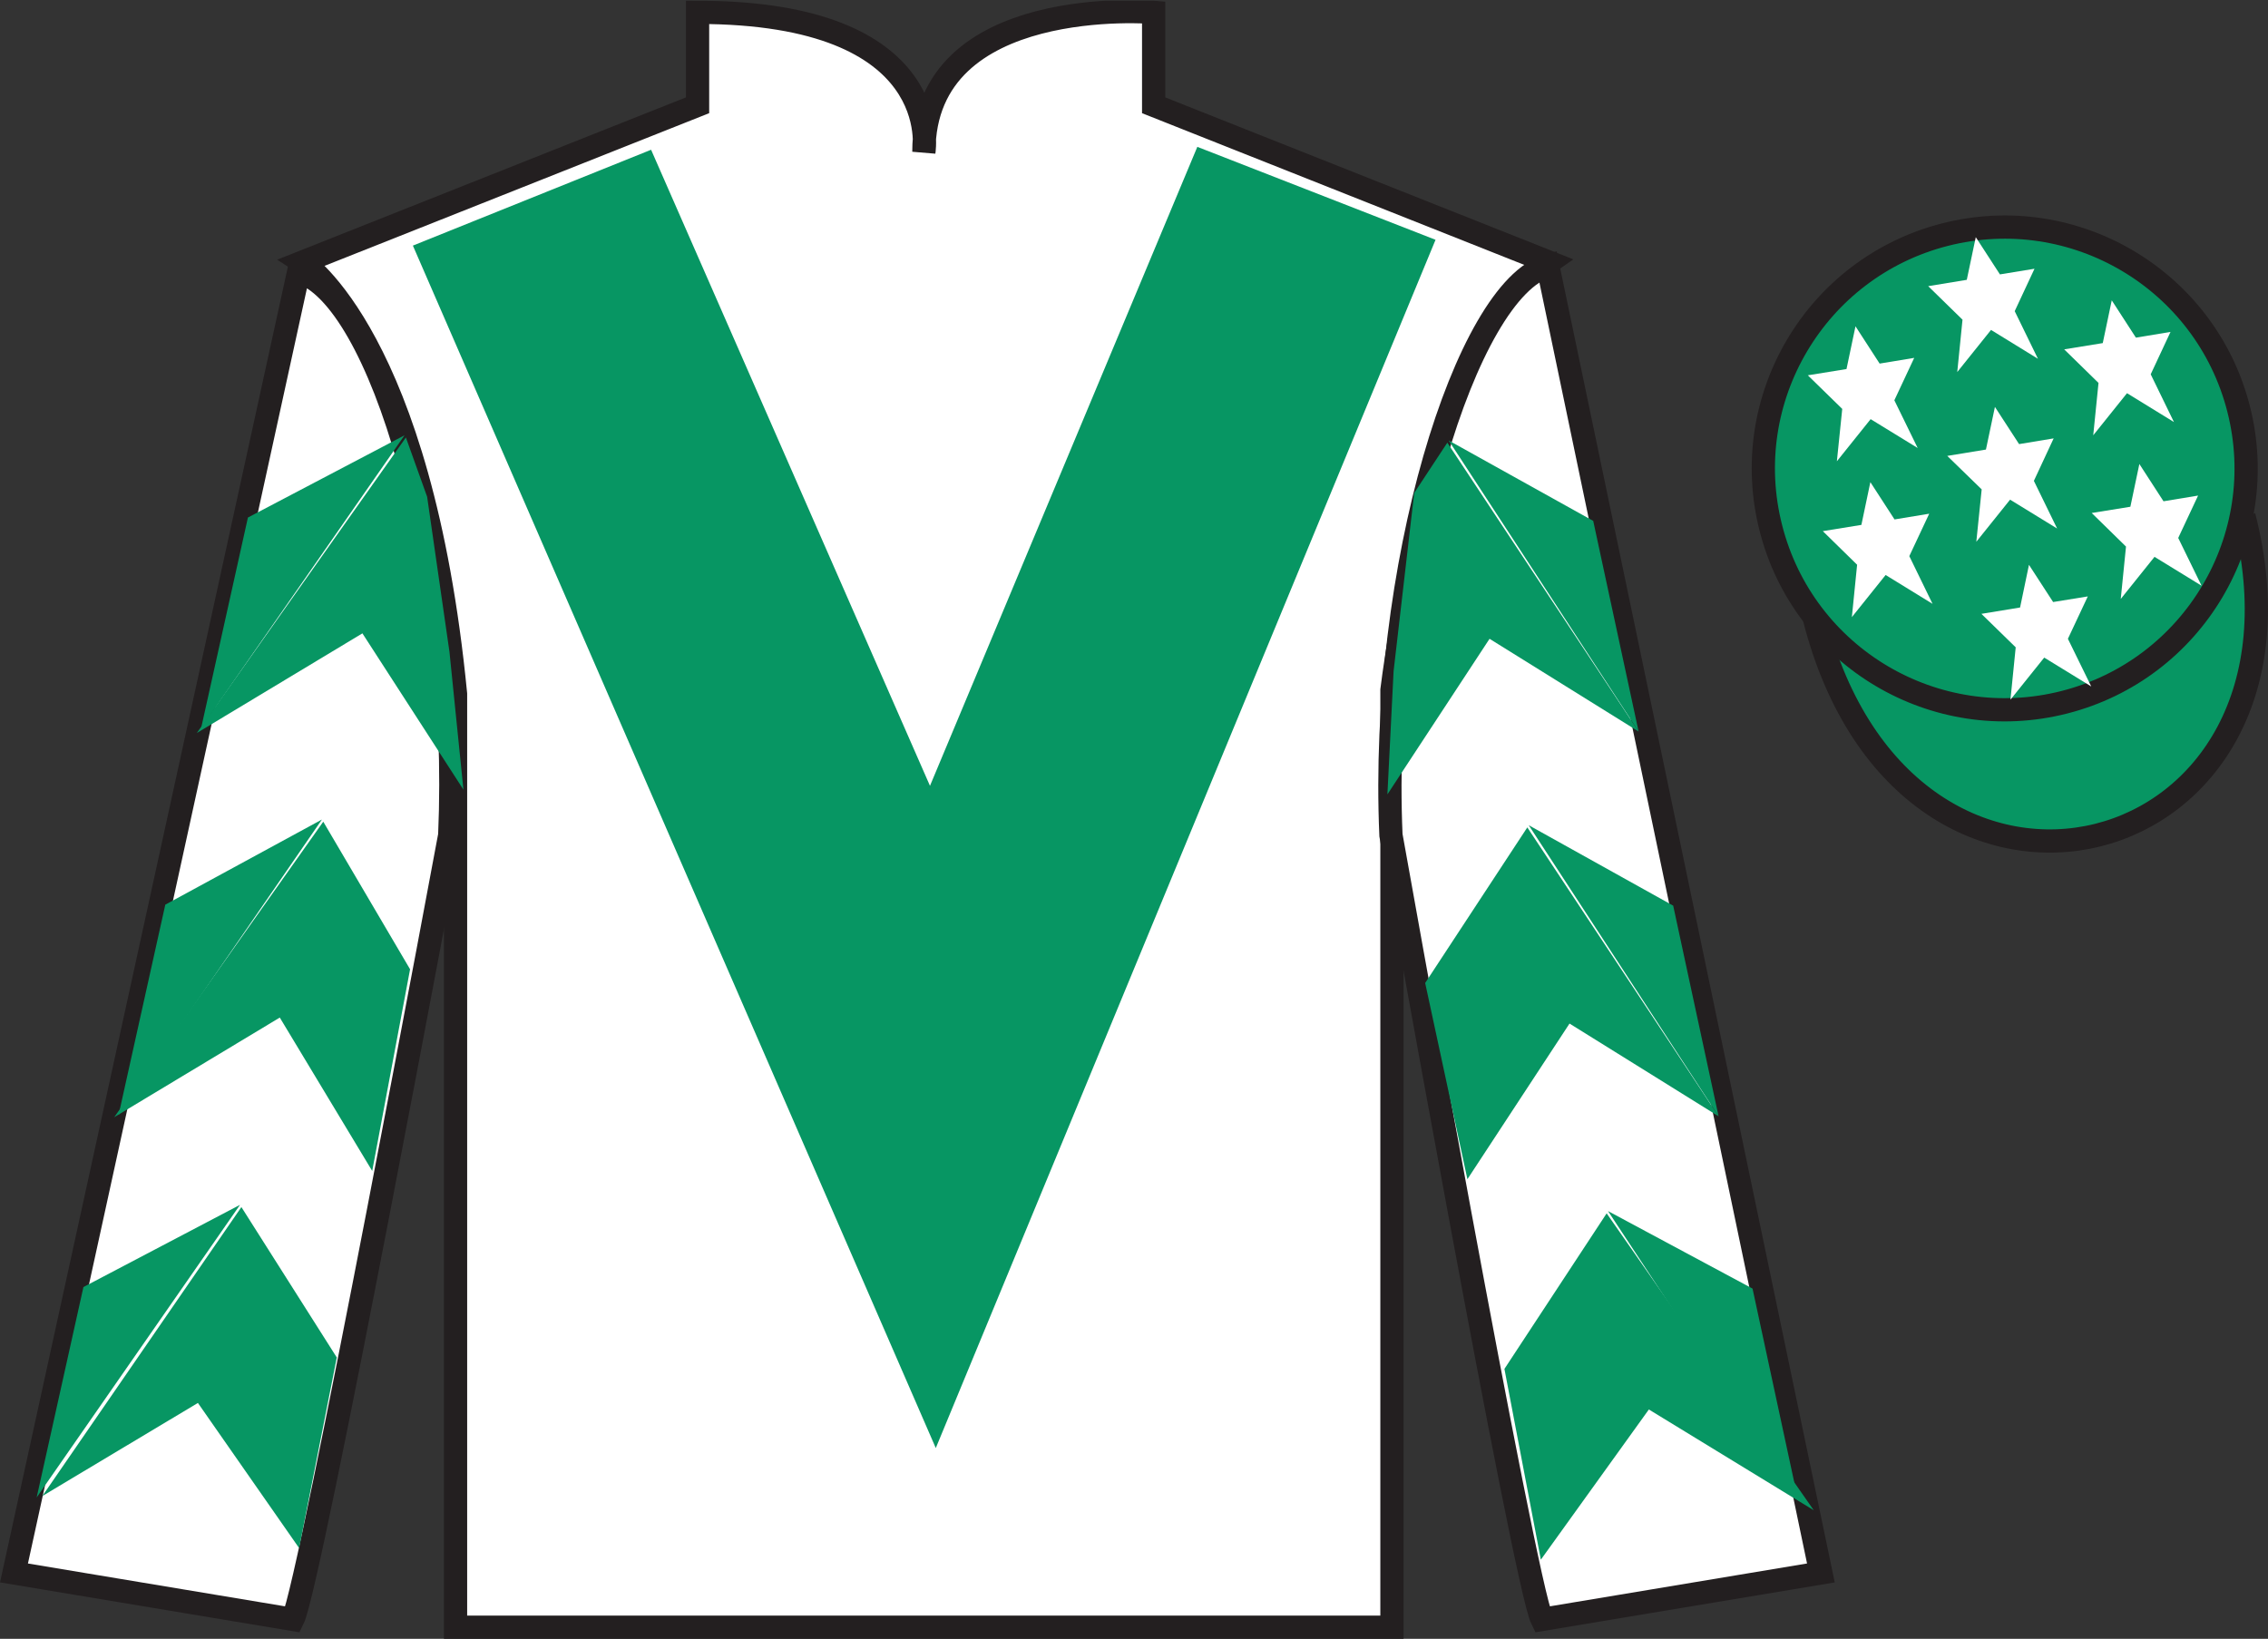
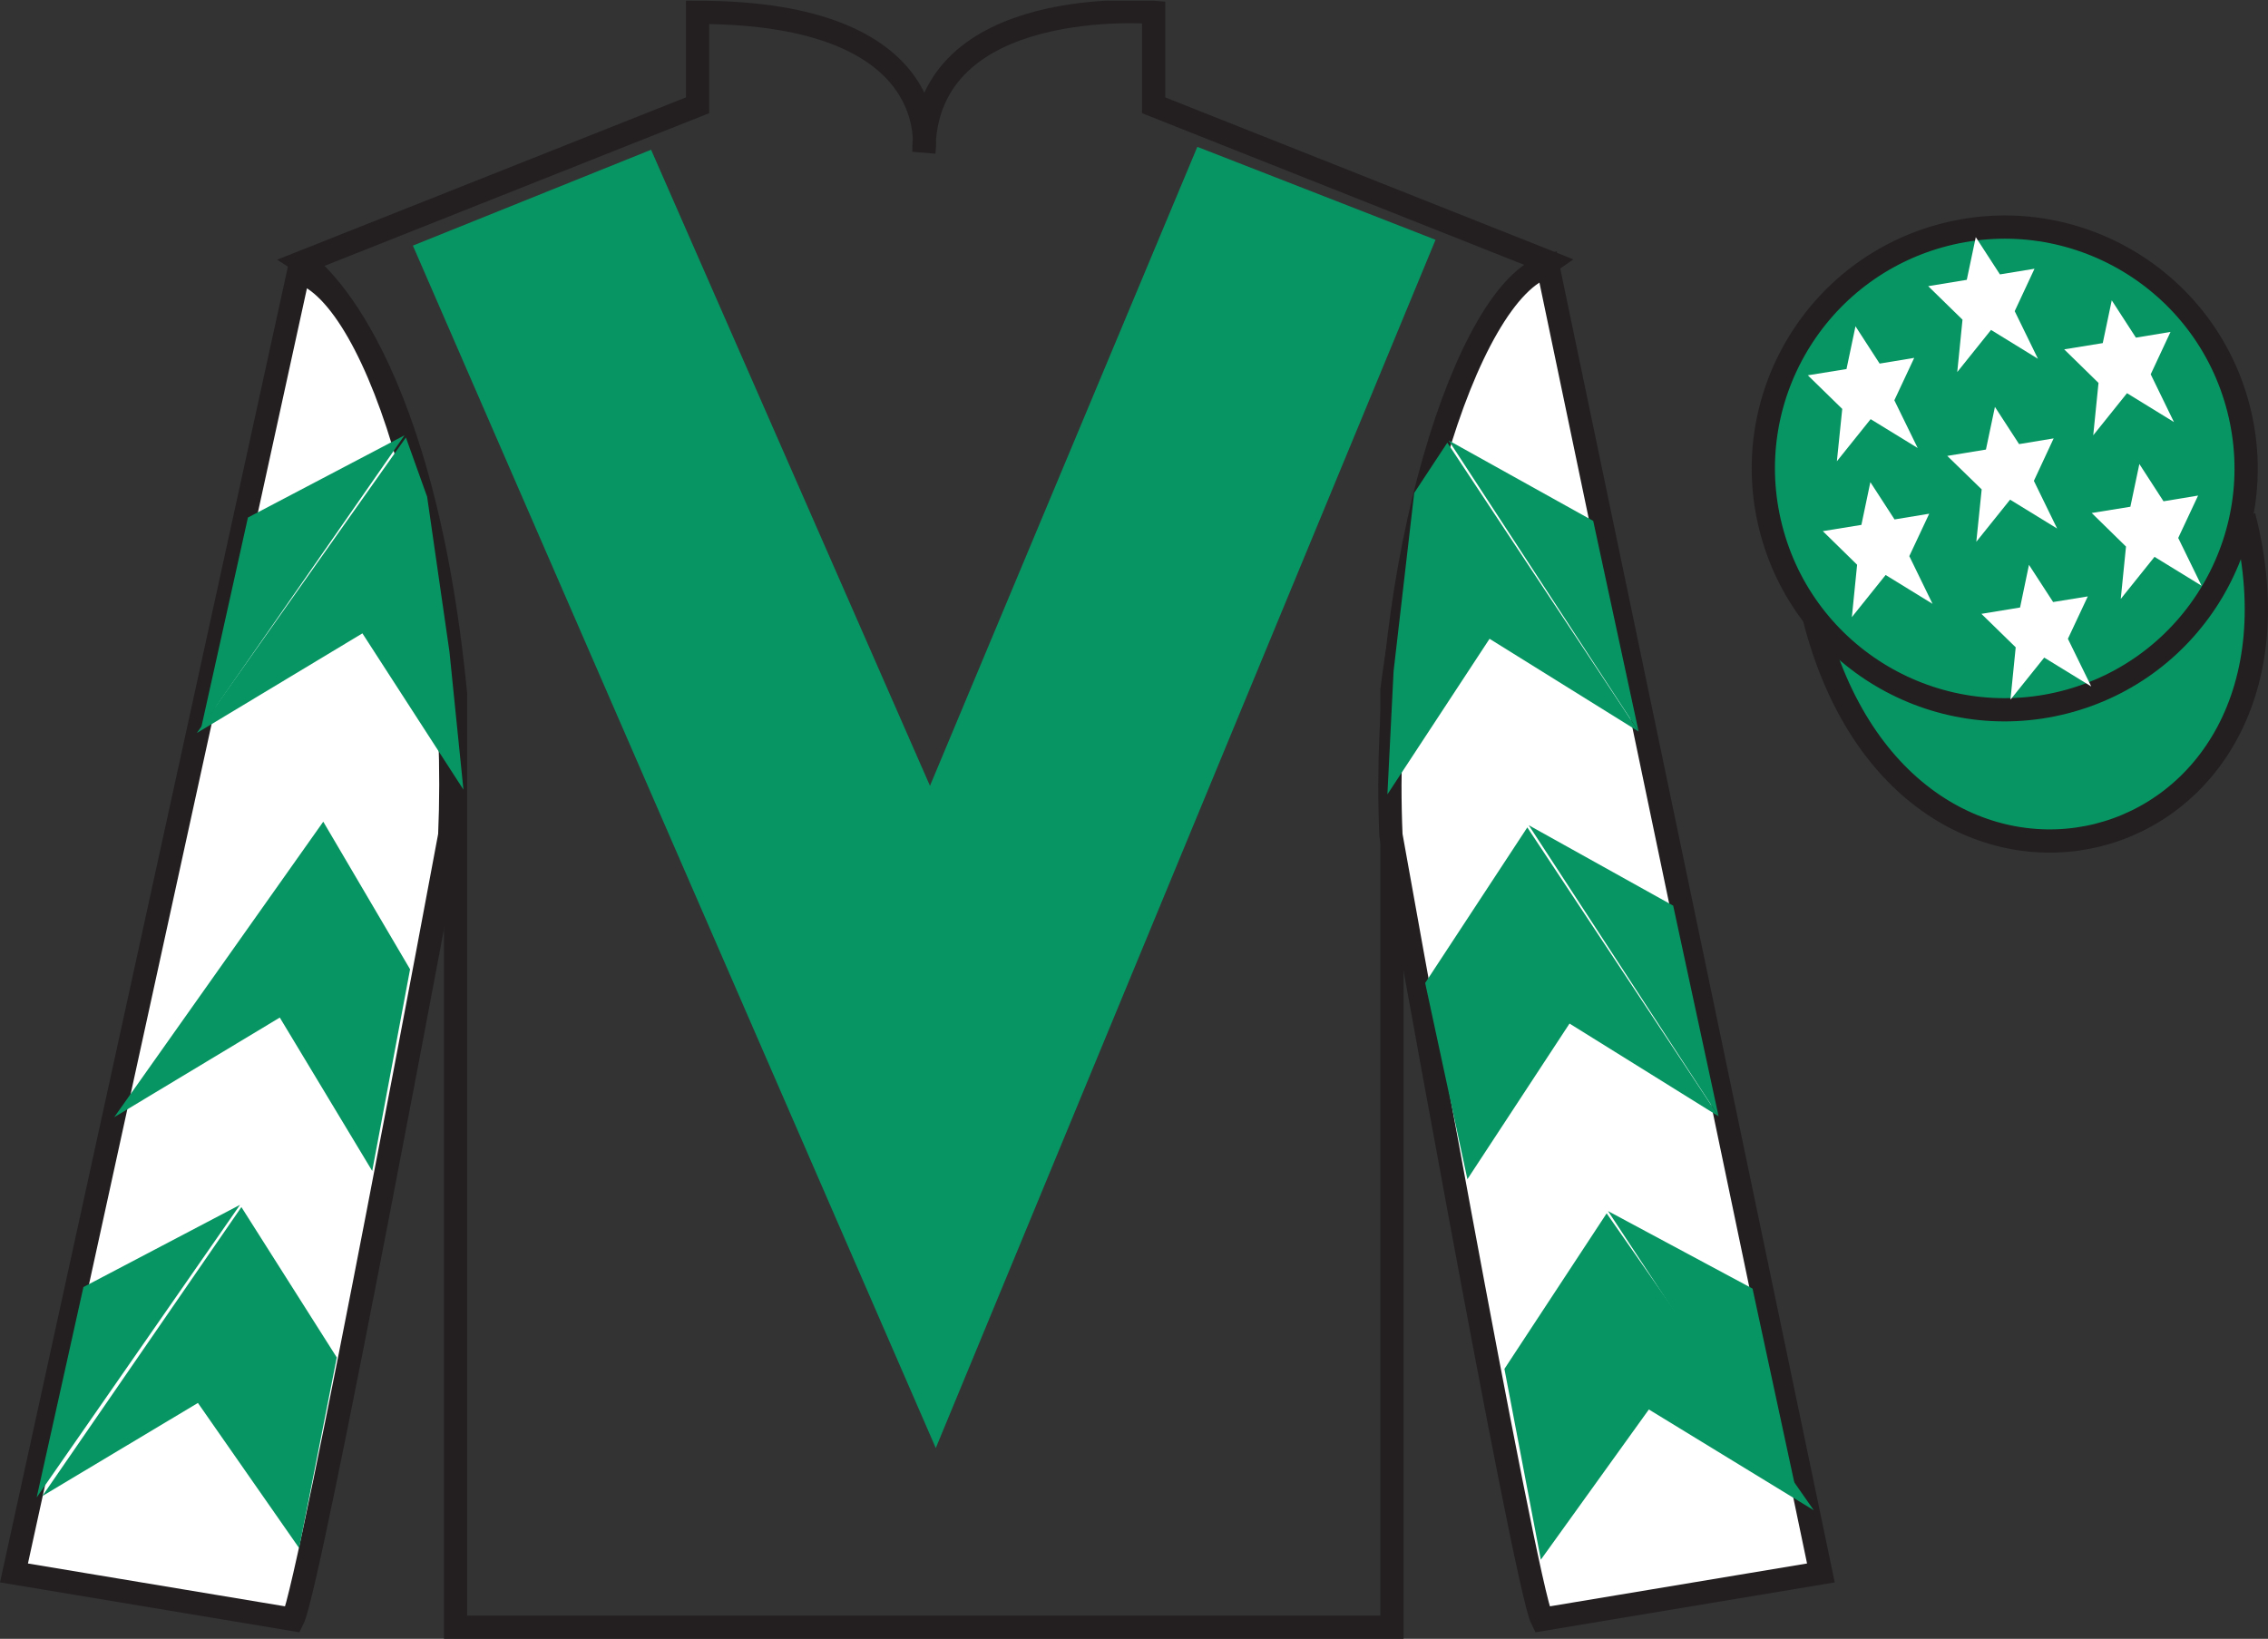
<svg xmlns="http://www.w3.org/2000/svg" width="97.59pt" height="70.53pt" viewBox="0 0 97.59 70.53" version="1.1">
  <rect x="0" y="0" width="97.59" height="70.53" fill="#333333" stroke="none" />
  <defs>
    <clipPath id="clip1">
      <path d="M 0 70.531 L 97.59 70.531 L 97.59 0.031 L 0 0.031 L 0 70.531 Z M 0 70.531 " />
    </clipPath>
  </defs>
  <g id="surface0">
    <g clip-path="url(#clip1)" clip-rule="nonzero">
-       <path style=" stroke:none;fill-rule:nonzero;fill:rgb(100%,100%,100%);fill-opacity:1;" d="M 13.016 11.281 C 13.016 11.281 18.102 14.531 19.602 29.863 C 19.602 29.863 19.602 44.863 19.602 70.031 L 59.895 70.031 L 59.895 29.695 C 59.895 29.695 61.684 14.695 66.645 11.281 L 49.641 4.531 L 49.641 0.531 C 49.641 0.531 39.754 -0.305 39.754 6.531 C 39.754 6.531 40.766 0.531 30.016 0.531 L 30.016 4.531 L 13.016 11.281 " />
      <path style="fill:none;stroke-width:10;stroke-linecap:butt;stroke-linejoin:miter;stroke:rgb(13.73%,12.16%,12.549%);stroke-opacity:1;stroke-miterlimit:4;" d="M 130.156 592.487 C 130.156 592.487 181.016 559.987 196.016 406.667 C 196.016 406.667 196.016 256.667 196.016 4.987 L 598.945 4.987 L 598.945 408.347 C 598.945 408.347 616.836 558.347 666.445 592.487 L 496.406 659.987 L 496.406 699.987 C 496.406 699.987 397.539 708.347 397.539 639.987 C 397.539 639.987 407.656 699.987 300.156 699.987 L 300.156 659.987 L 130.156 592.487 Z M 130.156 592.487 " transform="matrix(0.1,0,0,-0.1,0,70.53)" />
      <path style=" stroke:none;fill-rule:nonzero;fill:rgb(100%,100%,100%);fill-opacity:1;" d="M 12.602 69.695 C 13.352 68.195 19.352 35.945 19.352 35.945 C 19.852 24.445 16.352 12.695 12.852 11.695 L 0.602 67.695 L 12.602 69.695 " />
      <path style="fill:none;stroke-width:10;stroke-linecap:butt;stroke-linejoin:miter;stroke:rgb(13.73%,12.16%,12.549%);stroke-opacity:1;stroke-miterlimit:4;" d="M 126.016 8.347 C 133.516 23.347 193.516 345.847 193.516 345.847 C 198.516 460.847 163.516 578.347 128.516 588.347 L 6.016 28.347 L 126.016 8.347 Z M 126.016 8.347 " transform="matrix(0.1,0,0,-0.1,0,70.53)" />
      <path style=" stroke:none;fill-rule:nonzero;fill:rgb(100%,100%,100%);fill-opacity:1;" d="M 78.352 67.695 L 66.602 11.445 C 63.102 12.445 59.352 24.445 59.852 35.945 C 59.852 35.945 65.602 68.195 66.352 69.695 L 78.352 67.695 " />
      <path style="fill:none;stroke-width:10;stroke-linecap:butt;stroke-linejoin:miter;stroke:rgb(13.73%,12.16%,12.549%);stroke-opacity:1;stroke-miterlimit:4;" d="M 783.516 28.347 L 666.016 590.847 C 631.016 580.847 593.516 460.847 598.516 345.847 C 598.516 345.847 656.016 23.347 663.516 8.347 L 783.516 28.347 Z M 783.516 28.347 " transform="matrix(0.1,0,0,-0.1,0,70.53)" />
      <path style="fill-rule:nonzero;fill:rgb(3.105%,58.819%,38.753%);fill-opacity:1;stroke-width:10;stroke-linecap:butt;stroke-linejoin:miter;stroke:rgb(13.73%,12.16%,12.549%);stroke-opacity:1;stroke-miterlimit:4;" d="M 780.703 439.245 C 820.391 283.62 1004.336 331.198 965.547 483.191 " transform="matrix(0.1,0,0,-0.1,0,70.53)" />
      <path style=" stroke:none;fill-rule:nonzero;fill:rgb(3.105%,58.819%,38.753%);fill-opacity:1;" d="M 28.016 6.445 L 40.016 33.82 L 51.52 6.32 L 61.77 10.32 L 40.266 62.32 L 17.766 10.57 L 28.016 6.445 " />
      <path style=" stroke:none;fill-rule:nonzero;fill:rgb(3.105%,58.819%,38.753%);fill-opacity:1;" d="M 88.828 30.223 C 94.387 28.805 97.742 23.148 96.324 17.594 C 94.906 12.035 89.25 8.68 83.691 10.098 C 78.137 11.516 74.781 17.172 76.199 22.727 C 77.613 28.285 83.27 31.641 88.828 30.223 " />
      <path style="fill:none;stroke-width:10;stroke-linecap:butt;stroke-linejoin:miter;stroke:rgb(13.73%,12.16%,12.549%);stroke-opacity:1;stroke-miterlimit:4;" d="M 888.281 403.073 C 943.867 417.253 977.422 473.816 963.242 529.362 C 949.062 584.948 892.5 618.503 836.914 604.323 C 781.367 590.144 747.812 533.581 761.992 478.034 C 776.133 422.448 832.695 388.894 888.281 403.073 Z M 888.281 403.073 " transform="matrix(0.1,0,0,-0.1,0,70.53)" />
      <path style=" stroke:none;fill-rule:nonzero;fill:rgb(100%,100%,100%);fill-opacity:1;" d="M 87.305 24.309 L 86.922 26.145 L 85.258 26.418 L 86.734 27.859 L 86.508 30.113 L 87.961 28.301 L 89.984 29.543 L 88.98 27.492 L 89.836 25.668 L 88.344 25.91 L 87.305 24.309 " />
      <path style=" stroke:none;fill-rule:nonzero;fill:rgb(100%,100%,100%);fill-opacity:1;" d="M 90.867 12.926 L 90.48 14.766 L 88.82 15.035 L 90.297 16.48 L 90.07 18.734 L 91.523 16.922 L 93.543 18.164 L 92.543 16.109 L 93.395 14.285 L 91.906 14.531 L 90.867 12.926 " />
      <path style=" stroke:none;fill-rule:nonzero;fill:rgb(100%,100%,100%);fill-opacity:1;" d="M 92.055 19.969 L 91.668 21.809 L 90.004 22.078 L 91.48 23.523 L 91.254 25.777 L 92.707 23.965 L 94.73 25.207 L 93.727 23.152 L 94.582 21.328 L 93.094 21.574 L 92.055 19.969 " />
      <path style=" stroke:none;fill-rule:nonzero;fill:rgb(100%,100%,100%);fill-opacity:1;" d="M 79.84 14.043 L 79.453 15.883 L 77.789 16.152 L 79.27 17.598 L 79.039 19.852 L 80.492 18.039 L 82.516 19.281 L 81.512 17.227 L 82.367 15.402 L 80.879 15.648 L 79.84 14.043 " />
      <path style=" stroke:none;fill-rule:nonzero;fill:rgb(100%,100%,100%);fill-opacity:1;" d="M 85.84 17.512 L 85.453 19.348 L 83.789 19.621 L 85.27 21.062 L 85.039 23.316 L 86.492 21.504 L 88.516 22.746 L 87.516 20.695 L 88.367 18.867 L 86.879 19.113 L 85.84 17.512 " />
      <path style=" stroke:none;fill-rule:nonzero;fill:rgb(100%,100%,100%);fill-opacity:1;" d="M 80.48 20.75 L 80.094 22.59 L 78.434 22.859 L 79.91 24.305 L 79.684 26.559 L 81.137 24.746 L 83.156 25.988 L 82.156 23.934 L 83.012 22.109 L 81.52 22.355 L 80.48 20.75 " />
      <path style=" stroke:none;fill-rule:nonzero;fill:rgb(100%,100%,100%);fill-opacity:1;" d="M 85.016 10.207 L 84.629 12.043 L 82.969 12.316 L 84.445 13.758 L 84.219 16.012 L 85.672 14.199 L 87.691 15.441 L 86.691 13.391 L 87.543 11.566 L 86.055 11.809 L 85.016 10.207 " />
      <path style=" stroke:none;fill-rule:nonzero;fill:rgb(3.105%,58.819%,38.753%);fill-opacity:1;" d="M 8.469 31.547 L 15.594 27.258 L 19.941 33.984 L 19.34 28.055 L 18.379 21.379 L 17.465 18.828 " />
      <path style=" stroke:none;fill-rule:nonzero;fill:rgb(3.105%,58.819%,38.753%);fill-opacity:1;" d="M 17.406 18.734 L 10.668 22.273 L 8.656 31.328 " />
      <path style=" stroke:none;fill-rule:nonzero;fill:rgb(3.105%,58.819%,38.753%);fill-opacity:1;" d="M 1.391 64.668 L 8.516 60.379 " />
      <path style=" stroke:none;fill-rule:nonzero;fill:rgb(3.105%,58.819%,38.753%);fill-opacity:1;" d="M 14.738 58.672 L 10.387 51.949 " />
      <path style=" stroke:none;fill-rule:nonzero;fill:rgb(3.105%,58.819%,38.753%);fill-opacity:1;" d="M 10.328 51.852 L 3.59 55.391 " />
      <path style=" stroke:none;fill-rule:nonzero;fill:rgb(3.105%,58.819%,38.753%);fill-opacity:1;" d="M 1.82 64.387 L 8.516 60.379 L 12.871 66.625 L 14.492 58.422 L 10.387 51.949 " />
      <path style=" stroke:none;fill-rule:nonzero;fill:rgb(3.105%,58.819%,38.753%);fill-opacity:1;" d="M 10.328 51.852 L 3.59 55.391 L 1.578 64.445 " />
      <path style=" stroke:none;fill-rule:nonzero;fill:rgb(3.105%,58.819%,38.753%);fill-opacity:1;" d="M 4.914 48.082 L 12.039 43.793 L 16.016 50.395 L 17.645 41.715 L 13.91 35.363 " />
-       <path style=" stroke:none;fill-rule:nonzero;fill:rgb(3.105%,58.819%,38.753%);fill-opacity:1;" d="M 13.852 35.27 L 7.113 38.934 L 5.102 47.988 " />
+       <path style=" stroke:none;fill-rule:nonzero;fill:rgb(3.105%,58.819%,38.753%);fill-opacity:1;" d="M 13.852 35.27 L 5.102 47.988 " />
      <path style=" stroke:none;fill-rule:nonzero;fill:rgb(3.105%,58.819%,38.753%);fill-opacity:1;" d="M 70.508 31.484 L 64.094 27.492 L 59.699 34.188 L 59.965 28.887 L 60.852 21.215 L 62.277 19.051 " />
      <path style=" stroke:none;fill-rule:nonzero;fill:rgb(3.105%,58.819%,38.753%);fill-opacity:1;" d="M 62.336 18.957 L 68.555 22.418 L 70.508 31.484 " />
      <path style=" stroke:none;fill-rule:nonzero;fill:rgb(3.105%,58.819%,38.753%);fill-opacity:1;" d="M 78.043 64.996 L 70.949 60.66 " />
      <path style=" stroke:none;fill-rule:nonzero;fill:rgb(3.105%,58.819%,38.753%);fill-opacity:1;" d="M 64.734 58.914 L 69.133 52.219 " />
      <path style=" stroke:none;fill-rule:nonzero;fill:rgb(3.105%,58.819%,38.753%);fill-opacity:1;" d="M 78.043 64.996 L 70.949 60.66 L 66.301 67.125 L 64.734 58.914 L 69.133 52.219 " />
      <path style=" stroke:none;fill-rule:nonzero;fill:rgb(3.105%,58.819%,38.753%);fill-opacity:1;" d="M 69.191 52.121 L 75.41 55.457 L 77.363 64.527 " />
      <path style=" stroke:none;fill-rule:nonzero;fill:rgb(3.105%,58.819%,38.753%);fill-opacity:1;" d="M 73.949 48.043 L 67.535 44.051 L 63.141 50.75 L 61.324 42.305 L 65.719 35.609 " />
      <path style=" stroke:none;fill-rule:nonzero;fill:rgb(3.105%,58.819%,38.753%);fill-opacity:1;" d="M 65.781 35.516 L 71.996 38.977 L 73.949 48.043 " />
    </g>
  </g>
</svg>